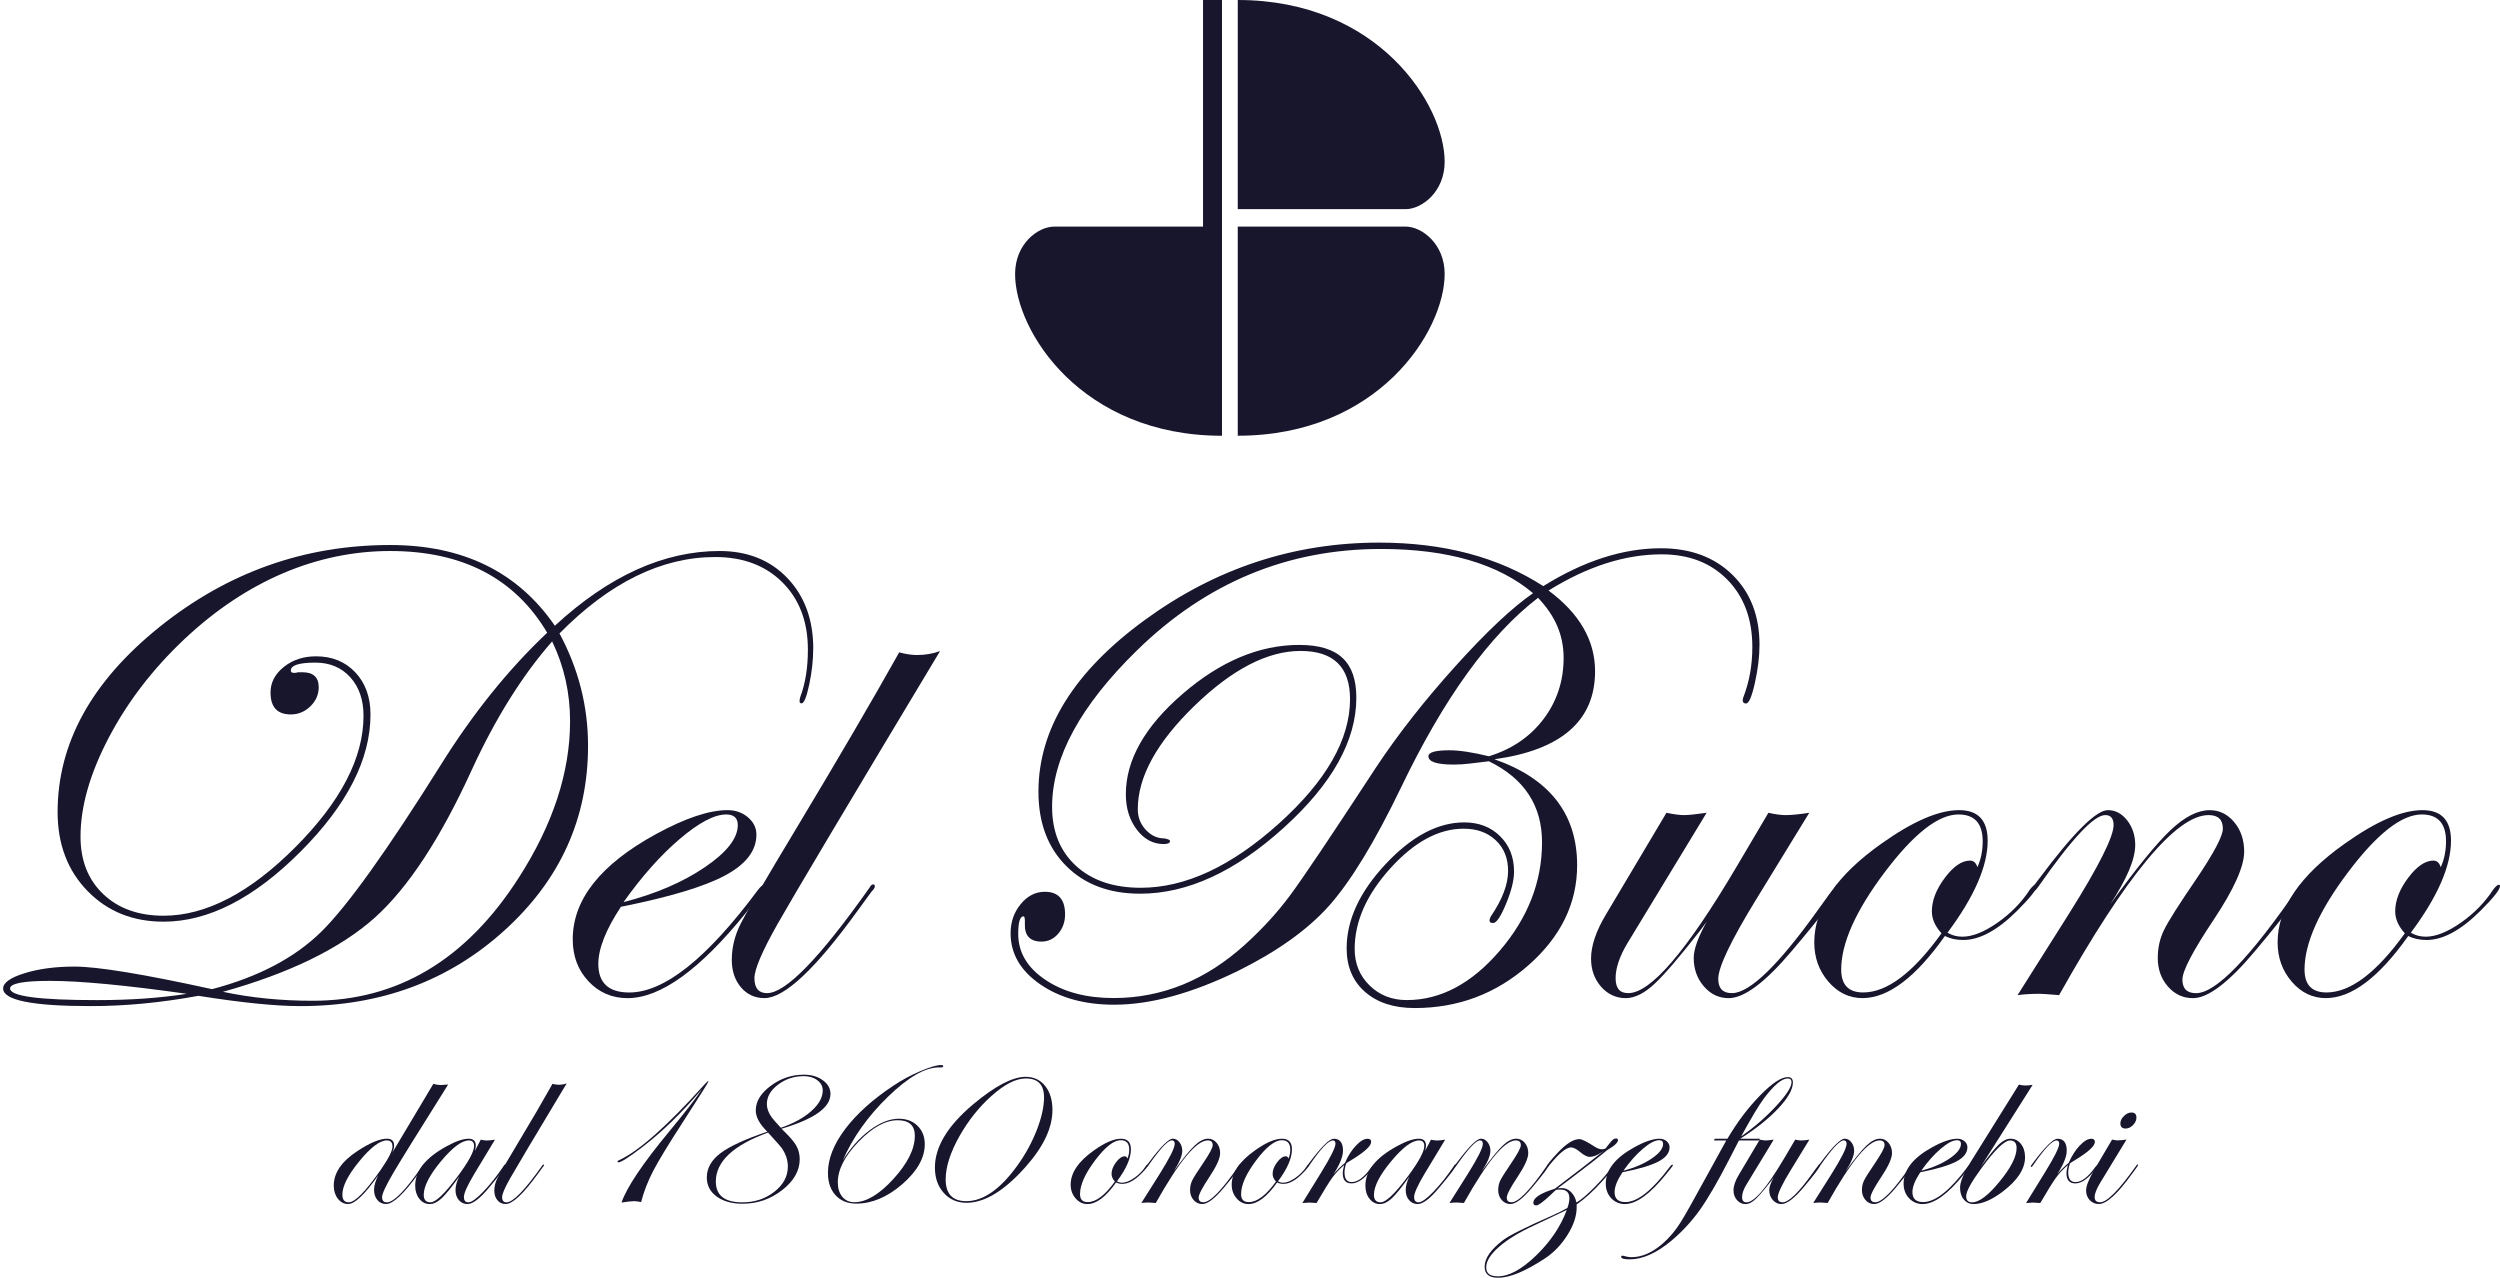
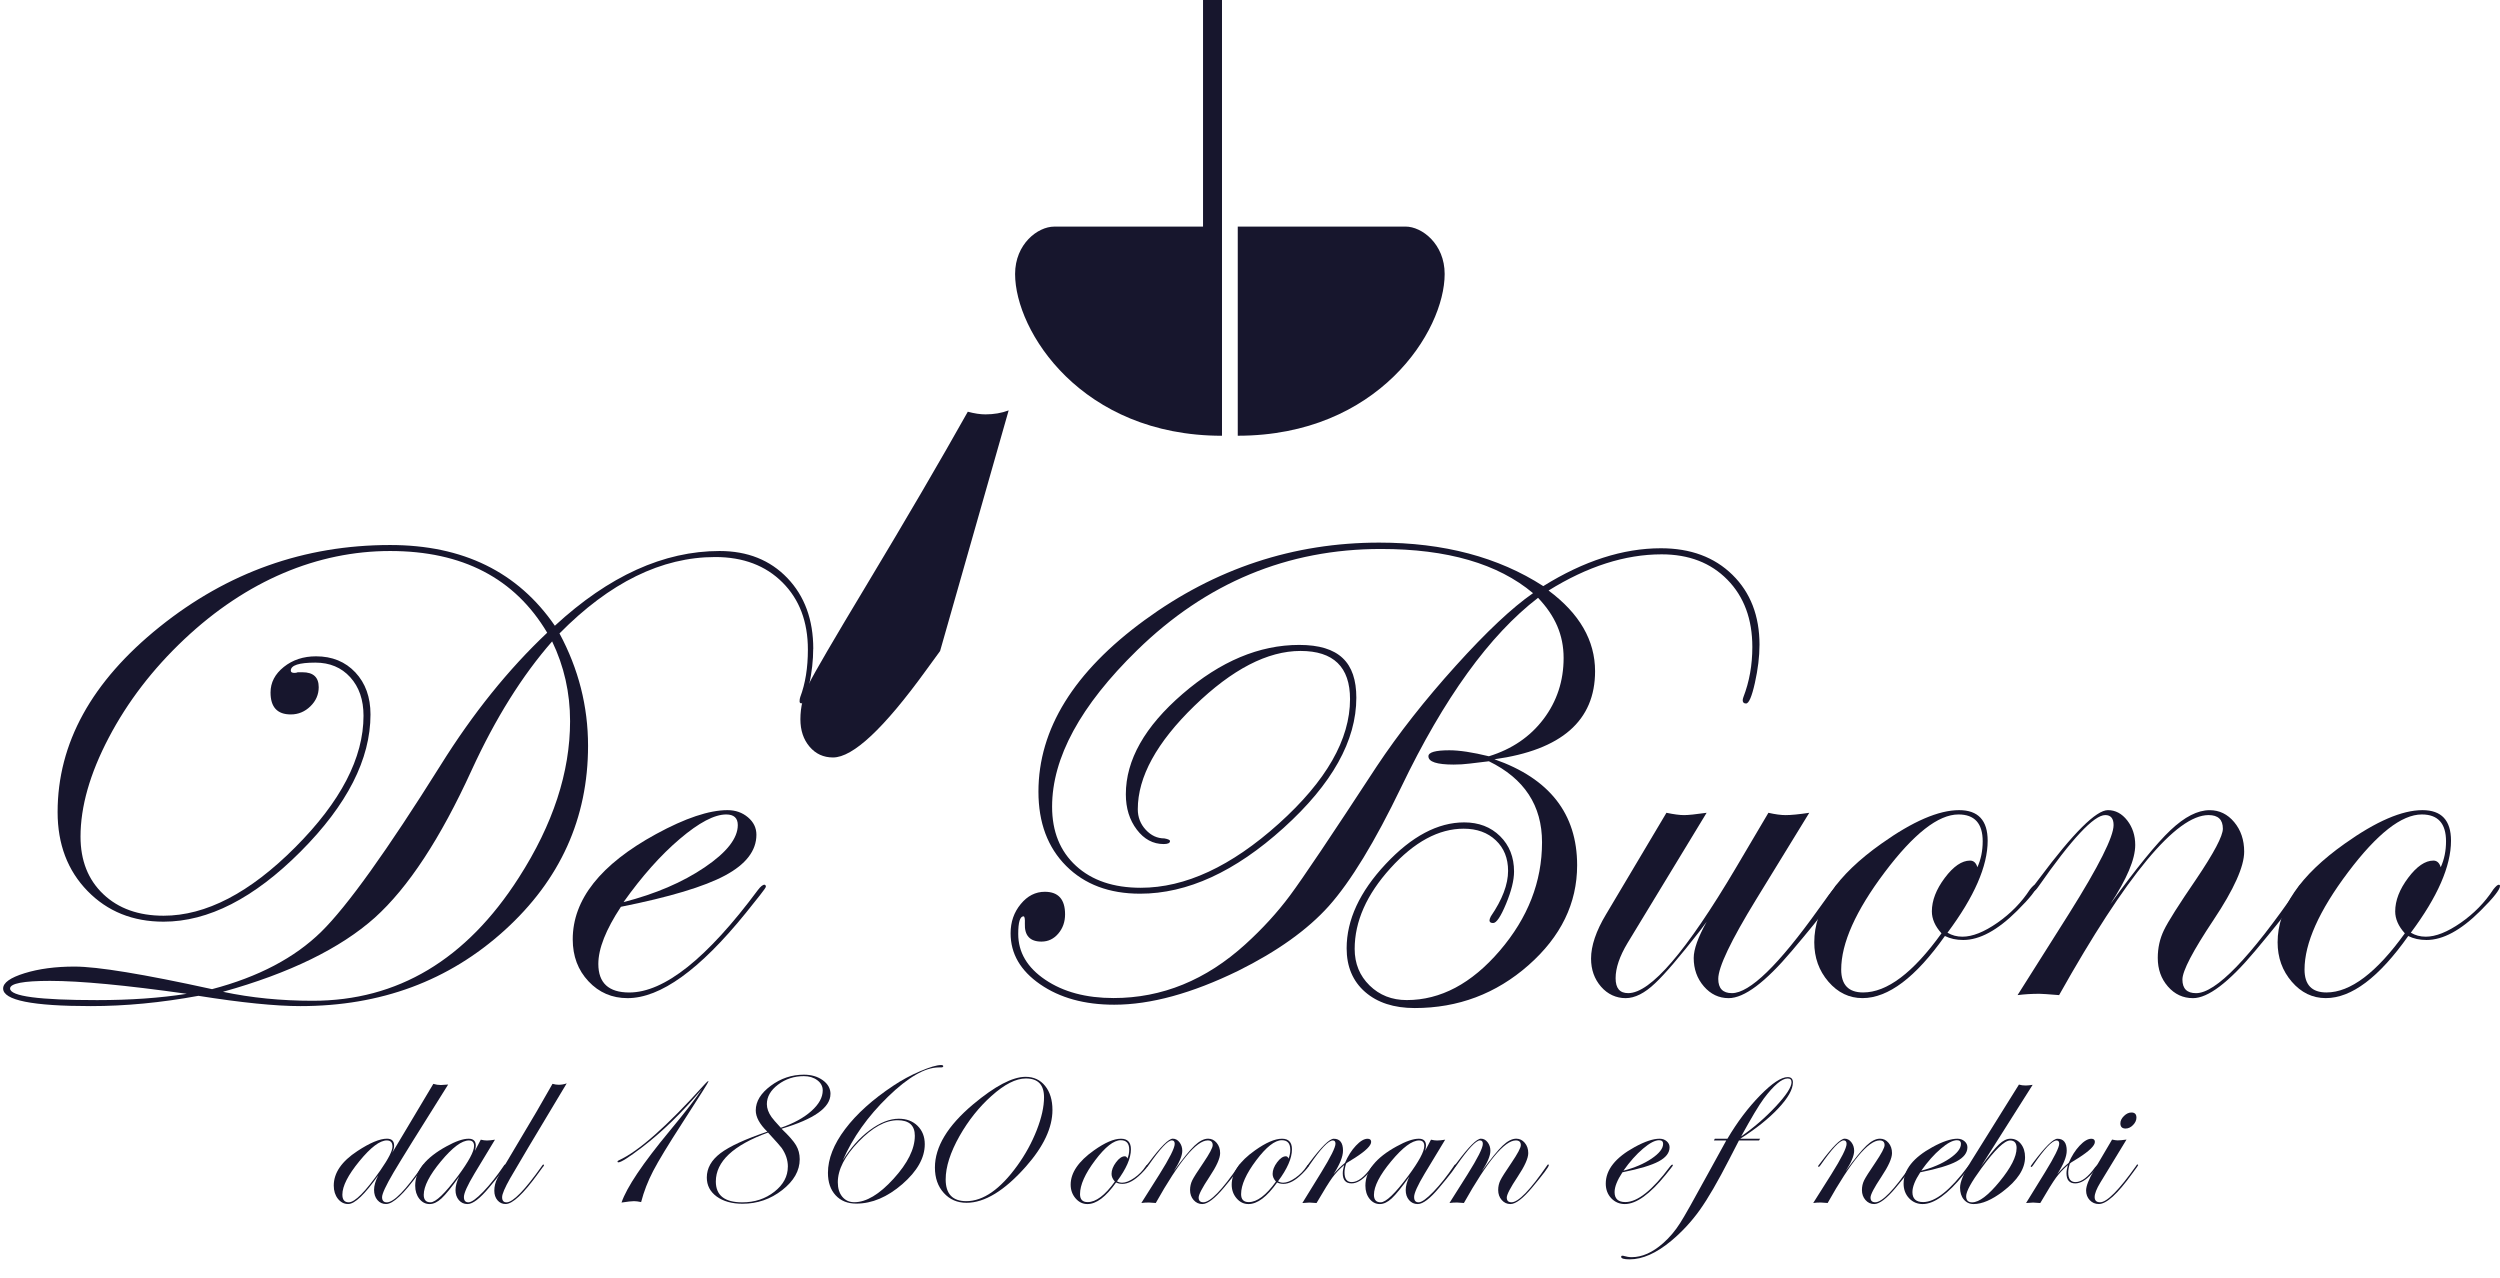
<svg xmlns="http://www.w3.org/2000/svg" id="Livello_1" data-name="Livello 1" version="1.1" viewBox="0 0 734.29 375.32">
  <defs>
    <style> .cls-1 { fill: #17162d; stroke-width: 0px; } </style>
  </defs>
  <path class="cls-1" d="M238.85,190.6c0,3.31-.39,6.81-1.17,10.48-.78,3.67-1.53,5.51-2.24,5.51-.39,0-.59-.2-.59-.59,0-.45.06-.88.2-1.27,1.5-3.96,2.24-8.61,2.24-13.93,0-8.19-2.49-14.76-7.46-19.73-4.97-4.97-11.56-7.46-19.75-7.46-15.74,0-30.99,7.48-45.75,22.44,5.59,10.41,8.39,21.4,8.39,32.98,0,21.33-8.18,39.41-24.54,54.24-16.36,14.83-36.34,22.24-59.95,22.24-7.28,0-17.27-1.01-29.95-3.02-10.99,2.02-21.53,3.02-31.61,3.02-17.17,0-25.75-1.72-25.75-5.17,0-1.69,2.1-3.19,6.29-4.49,4.2-1.3,9.09-1.95,14.68-1.95,6.76,0,20.23,2.21,40.39,6.63,13.59-3.58,24.29-9.2,32.1-16.88,7.61-7.48,19.28-23.77,35.02-48.88,9.5-15.22,19.93-28.19,31.32-38.93-9.5-16-24.88-24-46.14-24s-42.14,8.65-60.49,25.95c-9.24,8.72-16.62,18.34-22.15,28.88-5.53,10.54-8.29,20.23-8.29,29.07,0,7.02,2.23,12.65,6.68,16.88,4.45,4.23,10.36,6.34,17.71,6.34,12.42,0,25.32-6.7,38.68-20.1,13.37-13.4,20.05-26.28,20.05-38.63,0-4.68-1.3-8.45-3.9-11.32-2.6-2.86-6.02-4.29-10.24-4.29-4.81,0-7.22.78-7.22,2.34,0,.46.36.68,1.07.68.39,0,.71-.06.98-.19h1.37c3.19,0,4.78,1.46,4.78,4.39,0,2.15-.81,4.02-2.44,5.61-1.63,1.59-3.55,2.39-5.76,2.39-3.97,0-5.95-2.15-5.95-6.44,0-2.93,1.3-5.43,3.9-7.51,2.6-2.08,5.76-3.12,9.46-3.12,4.75,0,8.6,1.58,11.56,4.73,2.96,3.16,4.44,7.27,4.44,12.34,0,13.14-6.85,26.57-20.54,40.29-13.69,13.72-27.11,20.58-40.24,20.58-9.04,0-16.49-3.01-22.34-9.02-5.85-6.01-8.78-13.74-8.78-23.17,0-20.23,9.98-38.35,29.95-54.39,19.97-16.03,42.54-24.05,67.71-24.05,21.4,0,37.53,7.9,48.39,23.71,15.87-14.63,32-21.95,48.39-21.95,8.19,0,14.83,2.65,19.9,7.94,5.07,5.3,7.61,12.23,7.61,20.8ZM54.86,291.9c-17.95-2.54-31.35-3.8-40.19-3.8-7.8,0-11.71.75-11.71,2.24,0,2.28,8.52,3.41,25.56,3.41,9.76,0,18.54-.62,26.34-1.85ZM167.44,211.8c0-8.32-1.76-16.13-5.27-23.41-8.78,10.02-16.65,22.6-23.61,37.75-9.17,20.1-18.67,34.57-28.49,43.41-10.15,9.04-25.01,16.29-44.58,21.76,8.27,1.76,17.06,2.63,26.37,2.63,24.93,0,45.11-12.06,60.54-36.19,10.02-15.61,15.04-30.93,15.04-45.95Z" />
  <path class="cls-1" d="M224.95,260.44c0,.19-.59,1.04-1.76,2.53l-4.2,5.26c-13.48,16.63-25.03,24.94-34.66,24.94-4.56,0-8.38-1.64-11.47-4.93-3.09-3.28-4.64-7.4-4.64-12.34,0-11.71,8.16-22.01,24.49-30.93,8.58-4.68,15.58-7.02,20.97-7.02,2.34,0,4.34.7,6,2.1,1.66,1.4,2.49,3.11,2.49,5.12,0,4.68-3.06,8.67-9.17,11.95-6.11,3.29-16.33,6.36-30.63,9.22-4.42,6.7-6.63,12.29-6.63,16.78,0,5.59,3.03,8.39,9.08,8.39,10.29,0,22.88-10.03,37.79-30.1.78-1.04,1.43-1.56,1.95-1.56.26.07.39.26.39.59ZM216.7,242.34c0-2.08-1.14-3.12-3.41-3.12-3.45,0-7.99,2.39-13.61,7.17-5.63,4.78-11.14,10.98-16.54,18.58,9.37-2.41,17.3-5.8,23.8-10.2,6.5-4.39,9.76-8.54,9.76-12.44Z" />
-   <path class="cls-1" d="M276.12,191.22c-27.32,45.46-43.23,72.19-47.75,80.19-4.52,8-6.78,13.3-6.78,15.9,0,2.93,1.24,4.39,3.71,4.39,5.47,0,15.5-10.32,30.09-30.97.33-.65.71-.98,1.17-.98.26.07.39.26.39.59,0,.39-.33.91-.98,1.56l-4.2,5.76c-12.31,17-21.39,25.5-27.25,25.5-2.8,0-5.1-1.06-6.89-3.17-1.79-2.11-2.69-4.8-2.69-8.05,0-3.58.83-7.04,2.49-10.39,1.66-3.35,7.3-13.02,16.93-29.02,11.77-19.58,21.69-36.55,29.75-50.92,1.95.52,3.67.78,5.17.78,2.47,0,4.75-.39,6.83-1.17Z" />
+   <path class="cls-1" d="M276.12,191.22l-4.2,5.76c-12.31,17-21.39,25.5-27.25,25.5-2.8,0-5.1-1.06-6.89-3.17-1.79-2.11-2.69-4.8-2.69-8.05,0-3.58.83-7.04,2.49-10.39,1.66-3.35,7.3-13.02,16.93-29.02,11.77-19.58,21.69-36.55,29.75-50.92,1.95.52,3.67.78,5.17.78,2.47,0,4.75-.39,6.83-1.17Z" />
  <path class="cls-1" d="M516.79,189.46c0,3.38-.45,7.09-1.35,11.12-.9,4.03-1.77,6.05-2.6,6.05-.65,0-.98-.32-.98-.98,0-.2.07-.49.2-.88,1.76-4.55,2.63-9.46,2.63-14.73,0-8.19-2.44-14.78-7.32-19.76s-11.33-7.46-19.33-7.46c-10.74,0-21.81,3.55-33.2,10.63,9.1,6.77,13.66,14.67,13.66,23.71,0,14.5-9.85,23.12-29.56,25.85,16.19,5.66,24.29,16.03,24.29,31.12,0,11.19-4.76,20.97-14.29,29.37-9.53,8.39-20.67,12.58-33.41,12.58-6.11,0-10.97-1.58-14.58-4.73-3.61-3.15-5.42-7.43-5.42-12.83,0-8.32,3.82-16.57,11.46-24.73,7.64-8.16,15.33-12.24,23.07-12.24,4.29,0,7.8,1.35,10.54,4.05,2.73,2.7,4.1,6.16,4.1,10.39,0,2.54-.78,5.69-2.34,9.46-1.56,3.77-2.83,5.66-3.8,5.66-.72,0-1.07-.26-1.07-.78,0-.26.13-.65.39-1.17,3.38-4.94,5.07-9.4,5.07-13.37,0-3.71-1.2-6.7-3.6-8.97-2.4-2.28-5.55-3.42-9.44-3.42-7.33,0-14.51,3.87-21.51,11.61-7.01,7.74-10.51,15.64-10.51,23.71,0,4.29,1.46,7.87,4.38,10.73,2.92,2.86,6.56,4.29,10.91,4.29,9.93,0,19.04-4.83,27.32-14.49,8.28-9.66,12.42-20.28,12.42-31.85,0-10.79-5.2-18.73-15.61-23.8l-5.66.68c-1.56.2-3.12.29-4.68.29-4.94,0-7.42-.81-7.42-2.44,0-1.17,2.05-1.76,6.15-1.76,2.93,0,6.79.58,11.61,1.76,6.76-2.08,12.11-5.72,16.05-10.93,3.93-5.2,5.9-11.19,5.9-17.95s-2.5-12.39-7.51-17.66c-14.24,10.93-27.64,29.46-40.19,55.61-7.74,16.06-14.83,27.71-21.27,34.93-6.24,6.96-15.12,13.3-26.63,19.02-13.59,6.63-25.72,9.95-36.39,9.95-8.72,0-15.97-2-21.76-6-5.79-4-8.68-8.99-8.68-14.98,0-3.32.99-6.18,2.98-8.58,1.98-2.41,4.34-3.61,7.07-3.61,3.97,0,5.95,2.21,5.95,6.63,0,2.21-.67,4.1-2,5.66-1.33,1.56-2.98,2.34-4.93,2.34-3.38,0-5.01-1.76-4.88-5.27.06-1.43-.07-2.15-.39-2.15-1.04,0-1.56,1.72-1.56,5.17,0,5.4,2.65,9.89,7.95,13.46,5.3,3.58,11.98,5.37,20.05,5.37,14.24,0,27.15-5.27,38.73-15.8,5.01-4.55,9.37-9.32,13.07-14.29,3.71-4.98,12.2-17.61,25.46-37.9,6.44-9.69,14.18-19.54,23.22-29.56,9.04-10.02,16.62-17.14,22.73-21.37-10.28-8.65-25.17-12.98-44.68-12.98-27.45,0-51.32,9.92-71.61,29.75-16.65,16.26-24.97,31.58-24.97,45.95,0,7.29,2.34,13.07,7.02,17.37,4.68,4.29,11.02,6.44,19.02,6.44,13.07,0,26.58-6.28,40.54-18.83,13.95-12.55,20.93-24.75,20.93-36.58,0-9.43-4.85-14.15-14.54-14.15s-20.08,5.38-31.17,16.13c-11.09,10.76-16.63,20.88-16.63,30.36,0,2.34.78,4.36,2.34,6.04,1.56,1.69,3.38,2.53,5.46,2.53,1.11.2,1.66.46,1.66.78,0,.59-.62.88-1.85.88-3.12,0-5.76-1.41-7.9-4.24-2.15-2.83-3.22-6.29-3.22-10.38,0-10.07,5.56-19.9,16.68-29.49,11.12-9.59,22.54-14.38,34.24-14.38s16.78,5.17,16.78,15.51c0,12.62-7.12,25.37-21.37,38.24-14.24,12.88-28.29,19.32-42.14,19.32-9.04,0-16.28-2.71-21.71-8.15-5.43-5.43-8.15-12.7-8.15-21.8,0-18.4,10.39-35.2,31.17-50.39,20.78-15.19,43.75-22.78,68.92-22.78,18.93,0,34.99,4.26,48.19,12.78,11.9-7.41,23.41-11.12,34.54-11.12,8.71,0,15.72,2.6,21.02,7.8,5.3,5.2,7.95,12.06,7.95,20.58Z" />
  <path class="cls-1" d="M540.45,260.34c0,1.5-4.72,7.82-14.16,18.95-7.81,9.25-14,13.88-18.56,13.88-2.87,0-5.29-1.16-7.28-3.46-1.99-2.31-2.98-5.09-2.98-8.34,0-2.54,1.27-6.08,3.8-10.63l-1.95,2.63c-5.98,7.67-10.38,12.81-13.17,15.41-3.06,2.93-5.95,4.39-8.68,4.39s-5.27-1.12-7.22-3.37-2.93-4.99-2.93-8.24c0-3.77,1.46-8.1,4.39-12.98l17.75-29.85c2.21.46,3.93.68,5.17.68s3.45-.23,6.63-.68l-23.22,38.24c-2.34,3.9-3.51,7.35-3.51,10.34s1.23,4.39,3.71,4.39c6.57,0,17.1-12.26,31.61-36.78l9.56-16.19c2.02.46,3.71.68,5.07.68,1.62,0,3.93-.23,6.93-.68l-15.61,25.46c-7.41,12.1-11.12,19.87-11.12,23.32,0,2.8,1.34,4.19,4.01,4.19,5.21,0,13.68-8.21,25.4-24.62l3.03-4.2,1.76-2.15c.33-.65.65-.98.98-.98.39,0,.58.2.58.59Z" />
  <path class="cls-1" d="M598.2,260.24c0,1.04-1.92,3.47-5.76,7.29-5.73,5.71-11,8.56-15.82,8.56-2.02,0-3.81-.39-5.37-1.17-8.59,12.16-16.66,18.24-24.21,18.24-3.91,0-7.24-1.61-10.01-4.83-2.77-3.22-4.15-7.07-4.15-11.56,0-10.02,6.57-19.67,19.71-28.97,9.23-6.57,16.84-9.85,22.83-9.85,5.59,0,8.39,2.99,8.39,8.98,0,7.48-3.94,16.49-11.8,27.02,1.3.78,2.76,1.17,4.39,1.17,2.93,0,6.35-1.36,10.26-4.08,3.91-2.72,7.11-6,9.59-9.82.72-.91,1.24-1.36,1.57-1.36.26,0,.39.13.39.39ZM582.35,247.12c0-5.27-2.38-7.9-7.12-7.9-5.92,0-13.14,5.66-21.66,16.97-8.52,11.32-12.78,20.85-12.78,28.58,0,4.49,2.15,6.73,6.44,6.73,7.02,0,14.7-5.79,23.02-17.37-1.89-2.08-2.83-4.23-2.83-6.44,0-3.19,1.27-6.47,3.8-9.85,2.54-3.38,5.01-5.07,7.42-5.07,1.04,0,1.76.65,2.15,1.95,1.04-2.28,1.56-4.81,1.56-7.61Z" />
  <path class="cls-1" d="M676.54,260.34c0,1.37-4.72,7.69-14.16,18.95-7.75,9.25-13.84,13.88-18.26,13.88-2.93,0-5.39-1.14-7.37-3.42-1.99-2.28-2.98-5.07-2.98-8.39,0-2.93.6-5.64,1.81-8.15,1.2-2.5,4.34-7.46,9.41-14.88,5.27-7.8,7.9-12.78,7.9-14.93,0-2.67-1.4-4-4.2-4-9.5,0-24.13,17.63-43.9,52.88-3.19-.26-5.11-.39-5.76-.39-2.28,0-4.42.13-6.44.39l15.22-24.1c8.65-13.79,12.98-22.41,12.98-25.85,0-1.95-.82-2.93-2.44-2.93-3.33,0-9.88,7.01-19.65,21.02-.59.85-1.04,1.3-1.37,1.37-.33,0-.52-.2-.58-.58.06-.33.2-.59.39-.78l1.86-2.44c9.97-13.36,16.68-20.04,20.13-20.04,2.21,0,4.1,1.01,5.67,3.02,1.56,2.02,2.35,4.42,2.35,7.22,0,4.16-2.44,9.95-7.32,17.37,7.67-10.6,13.58-17.85,17.71-21.75,4.13-3.9,7.95-5.85,11.46-5.85,2.86,0,5.27,1.17,7.22,3.51,1.95,2.34,2.93,5.24,2.93,8.68,0,4.36-2.99,11.02-8.97,20-6.11,9.17-9.17,15.02-9.17,17.56,0,2.67,1.33,4,4.01,4,5.8,0,15.79-10.32,29.99-30.97.33-.65.65-.98.98-.98.39,0,.58.2.58.59Z" />
  <path class="cls-1" d="M734.29,260.24c0,1.04-1.92,3.47-5.76,7.29-5.73,5.71-11,8.56-15.82,8.56-2.02,0-3.81-.39-5.37-1.17-8.59,12.16-16.66,18.24-24.21,18.24-3.91,0-7.24-1.61-10.01-4.83-2.77-3.22-4.15-7.07-4.15-11.56,0-10.02,6.57-19.67,19.71-28.97,9.23-6.57,16.84-9.85,22.83-9.85,5.59,0,8.39,2.99,8.39,8.98,0,7.48-3.94,16.49-11.8,27.02,1.3.78,2.76,1.17,4.39,1.17,2.93,0,6.35-1.36,10.26-4.08,3.91-2.72,7.11-6,9.59-9.82.72-.91,1.24-1.36,1.57-1.36.26,0,.39.13.39.39ZM718.44,247.12c0-5.27-2.38-7.9-7.12-7.9-5.92,0-13.14,5.66-21.66,16.97-8.52,11.32-12.78,20.85-12.78,28.58,0,4.49,2.15,6.73,6.44,6.73,7.02,0,14.7-5.79,23.02-17.37-1.89-2.08-2.83-4.23-2.83-6.44,0-3.19,1.27-6.47,3.8-9.85,2.54-3.38,5.01-5.07,7.42-5.07,1.04,0,1.76.65,2.15,1.95,1.04-2.28,1.56-4.81,1.56-7.61Z" />
  <path class="cls-1" d="M131.62,318.56c-8.48,13.47-13.82,22.09-16.04,25.84-2.24,3.82-3.36,6.23-3.36,7.22s.46,1.53,1.39,1.53c2.06,0,5.56-3.59,10.49-10.77.14-.23.26-.34.37-.34.14,0,.2.07.2.2-.02.07-.14.25-.34.54l-1.46,2c-4.28,5.91-7.43,8.86-9.47,8.86-1.04,0-1.89-.39-2.55-1.17-.66-.78-.98-1.78-.98-3s.41-2.63,1.22-4.24c-3.96,5.61-6.89,8.41-8.82,8.41-1.2,0-2.2-.51-3.02-1.54-.81-1.03-1.22-2.32-1.22-3.88,0-3.73,2.32-7.11,6.95-10.14,3.68-2.42,6.58-3.63,8.68-3.63,1.4,0,2.1.68,2.1,2.04,0,.63-.19,1.34-.58,2.14l12.1-20.28c.75.23,1.48.34,2.2.34.18,0,.88-.04,2.1-.14ZM115.27,336.76c0-1.2-.55-1.8-1.66-1.8-2.04,0-4.72,2.03-8.05,6.09-3.33,4.06-5,7.33-5,9.82,0,1.52.62,2.27,1.87,2.27,1.81,0,4.92-3.14,9.32-9.43,2.35-3.39,3.53-5.71,3.53-6.95Z" />
  <path class="cls-1" d="M148.59,342.24c0,.48-1.65,2.67-4.96,6.59-2.67,3.21-4.78,4.82-6.31,4.82-1.04,0-1.89-.39-2.55-1.17-.66-.78-.98-1.76-.98-2.93s.36-2.54,1.08-3.97c-2.26,3.17-3.99,5.3-5.19,6.41-1.2,1.11-2.36,1.66-3.49,1.66-1.2,0-2.2-.51-3.02-1.54-.81-1.03-1.22-2.32-1.22-3.88,0-4.34,3.06-8.18,9.19-11.53,2.69-1.49,4.86-2.24,6.51-2.24,1.4,0,2.1.68,2.1,2.04,0,.38-.09.89-.27,1.53l1.73-3.29c.68.16,1.28.24,1.8.24.61,0,1.4-.08,2.37-.24l-6,9.93c-2.08,3.48-3.12,5.78-3.12,6.88s.44,1.59,1.32,1.59,2.35-1.04,4.35-3.11,4.02-4.62,6.08-7.66c.14-.23.26-.34.37-.34.14,0,.2.07.2.2ZM139.25,336.63c0-1.11-.51-1.66-1.53-1.66-2.08,0-4.81,2.04-8.19,6.1-3.38,4.07-5.07,7.36-5.07,9.87,0,1.47.66,2.2,1.97,2.2,1.56,0,4.26-2.59,8.1-7.76,3.14-4.25,4.71-7.17,4.71-8.75Z" />
  <path class="cls-1" d="M166.44,318.22c-9.49,15.8-15.03,25.09-16.6,27.87s-2.36,4.62-2.36,5.53c0,1.02.43,1.53,1.29,1.53,1.9,0,5.39-3.59,10.46-10.77.11-.23.25-.34.41-.34.09.02.14.09.14.2,0,.14-.11.32-.34.54l-1.46,2c-4.28,5.91-7.43,8.86-9.47,8.86-.97,0-1.77-.37-2.39-1.1s-.93-1.67-.93-2.8c0-1.24.29-2.45.87-3.61.58-1.16,2.54-4.53,5.88-10.09,4.09-6.8,7.54-12.7,10.34-17.7.68.18,1.28.27,1.8.27.86,0,1.65-.14,2.37-.41Z" />
  <path class="cls-1" d="M208.08,317.66c0,.2-2.57,4.27-7.7,12.21-4.11,6.36-6.96,11.04-8.53,14.06-1.57,3.02-2.75,6.07-3.54,9.14-.81-.18-1.52-.27-2.1-.27-.66,0-1.88.13-3.66.41,1.54-4.5,6.23-11.48,14.07-20.95,4.82-5.81,8.01-9.96,9.6-12.44-5.88,6.96-11.78,12.69-17.7,17.21-3.82,2.91-6.12,4.37-6.88,4.37-.18,0-.27-.07-.27-.2,0-.16.14-.29.41-.41,5.74-2.6,14.07-9.96,24.99-22.09l.44-.47c.43-.45.68-.68.75-.68.09,0,.14.04.14.12Z" />
  <path class="cls-1" d="M243.92,321.32c0,3.98-4.79,7.38-14.38,10.21,2.12,2.01,3.55,3.63,4.27,4.85s1.08,2.59,1.08,4.1c0,3.37-1.72,6.39-5.15,9.07s-7.32,4.01-11.65,4.01c-3.12,0-5.65-.71-7.59-2.12-1.94-1.42-2.9-3.28-2.9-5.59,0-2.73,1.34-5.11,4.02-7.14,2.68-2.02,7.26-4.13,13.75-6.32-2.26-2.21-3.39-4.29-3.39-6.24,0-2.64,1.46-5.05,4.4-7.23,2.93-2.18,6.17-3.27,9.73-3.27,2.21,0,4.07.55,5.57,1.64,1.5,1.09,2.25,2.44,2.25,4.04ZM231.41,342.65c0-1.9-.61-3.73-1.83-5.49-.36-.5-1.7-2-4-4.51-10.22,3.73-15.33,8.52-15.33,14.38,0,4.08,2.59,6.12,7.78,6.12,3.63,0,6.77-1.04,9.41-3.11s3.96-4.53,3.96-7.39ZM241.65,320.27c0-1.19-.53-2.19-1.59-2.99-1.06-.8-2.38-1.2-3.96-1.2-2.85,0-5.38.83-7.57,2.49-2.2,1.66-3.29,3.57-3.29,5.73,0,1.24.46,2.52,1.39,3.83.36.52,1.27,1.56,2.71,3.12,3.75-1.29,6.74-2.93,8.97-4.92,2.23-1.99,3.34-4.01,3.34-6.07Z" />
  <path class="cls-1" d="M277.04,313.18c0,.23-.23.34-.68.34h-.64c-4.02,0-9,2.87-14.92,8.62-5.92,5.75-10.34,11.98-13.26,18.69,2.26-3.66,4.9-6.62,7.92-8.87,3.02-2.25,5.86-3.37,8.53-3.37,2.26,0,4.1.69,5.51,2.08,1.41,1.39,2.12,3.19,2.12,5.4,0,4-2.2,7.91-6.59,11.73-4.4,3.81-8.91,5.72-13.55,5.72-2.53,0-4.55-.82-6.05-2.45-1.5-1.63-2.25-3.83-2.25-6.59,0-4.09,1.68-8.38,5.05-12.85s8.09-8.72,14.17-12.75c2.44-1.63,5.06-3.05,7.87-4.25s4.86-1.81,6.17-1.81c.41,0,.61.12.61.37ZM268.7,333.59c0-3.04-1.68-4.56-5.05-4.56-3.59,0-7.42,2.11-11.48,6.32s-6.09,8.18-6.09,11.91c0,1.77.44,3.19,1.32,4.25s2.06,1.6,3.53,1.6c3.5,0,7.34-2.29,11.51-6.87,4.17-4.58,6.26-8.79,6.26-12.64Z" />
  <path class="cls-1" d="M309.12,326.03c0,5.18-2.59,10.7-7.76,16.56-6.3,7.13-12.13,10.69-17.48,10.69-2.72,0-4.94-.97-6.68-2.9s-2.6-4.42-2.6-7.46c0-6.08,3.73-12.25,11.2-18.54,6.45-5.4,11.59-8.1,15.44-8.1,2.39,0,4.3.89,5.73,2.67,1.43,1.78,2.15,4.14,2.15,7.07ZM306.65,322.3c0-3.7-1.78-5.54-5.34-5.54-2.92,0-6.29,1.72-10.11,5.15-3.64,3.25-6.76,7.17-9.37,11.76-2.71,4.81-4.07,9.06-4.07,12.74,0,4.26,2.02,6.39,6.05,6.39,4.97,0,9.96-3.47,14.98-10.42,2.37-3.28,4.27-6.75,5.71-10.42,1.43-3.66,2.15-6.89,2.15-9.67Z" />
  <path class="cls-1" d="M337.18,342.21c0,.36-.67,1.21-2,2.54-1.99,1.98-3.82,2.97-5.5,2.97-.7,0-1.32-.13-1.87-.41-2.99,4.23-5.79,6.34-8.42,6.34-1.36,0-2.52-.56-3.48-1.68-.96-1.12-1.44-2.46-1.44-4.02,0-3.48,2.28-6.84,6.85-10.07,3.21-2.28,5.85-3.42,7.93-3.42,1.94,0,2.92,1.04,2.92,3.12,0,2.6-1.37,5.73-4.1,9.39.45.27.96.41,1.53.41,1.02,0,2.21-.47,3.57-1.42,1.36-.95,2.47-2.08,3.33-3.41.25-.32.43-.47.54-.47.09,0,.14.05.14.14ZM331.67,337.65c0-1.83-.83-2.75-2.48-2.75-2.06,0-4.57,1.97-7.53,5.9-2.96,3.93-4.44,7.25-4.44,9.94,0,1.56.75,2.34,2.24,2.34,2.44,0,5.11-2.01,8-6.04-.66-.72-.98-1.47-.98-2.24,0-1.11.44-2.25,1.32-3.42.88-1.18,1.74-1.76,2.58-1.76.36,0,.61.23.75.68.36-.79.54-1.67.54-2.64Z" />
  <path class="cls-1" d="M364.41,342.24c0,.48-1.64,2.67-4.92,6.59-2.69,3.21-4.81,4.82-6.35,4.82-1.02,0-1.87-.4-2.56-1.19s-1.04-1.76-1.04-2.92c0-1.02.21-1.96.63-2.83.42-.87,1.51-2.59,3.27-5.17,1.83-2.71,2.75-4.44,2.75-5.19,0-.93-.49-1.39-1.46-1.39-3.3,0-8.39,6.13-15.26,18.38-1.11-.09-1.77-.14-2-.14-.79,0-1.54.04-2.24.14l5.29-8.38c3.01-4.79,4.51-7.79,4.51-8.99,0-.68-.28-1.02-.85-1.02-1.16,0-3.43,2.44-6.83,7.31-.2.29-.36.45-.48.48-.11,0-.18-.07-.2-.2.02-.11.07-.2.14-.27l.65-.85c3.46-4.64,5.8-6.97,7-6.97.77,0,1.43.35,1.97,1.05.54.7.82,1.54.82,2.51,0,1.45-.85,3.46-2.54,6.04,2.67-3.68,4.72-6.21,6.15-7.56s2.76-2.04,3.98-2.04c.99,0,1.83.41,2.51,1.22.68.81,1.02,1.82,1.02,3.02,0,1.51-1.04,3.83-3.12,6.95-2.12,3.19-3.19,5.22-3.19,6.1,0,.93.46,1.39,1.39,1.39,2.01,0,5.49-3.59,10.42-10.77.11-.23.23-.34.34-.34.14,0,.2.07.2.2Z" />
  <path class="cls-1" d="M384.48,342.21c0,.36-.67,1.21-2,2.54-1.99,1.98-3.82,2.97-5.5,2.97-.7,0-1.32-.13-1.87-.41-2.99,4.23-5.79,6.34-8.42,6.34-1.36,0-2.52-.56-3.48-1.68-.96-1.12-1.44-2.46-1.44-4.02,0-3.48,2.28-6.84,6.85-10.07,3.21-2.28,5.85-3.42,7.93-3.42,1.94,0,2.92,1.04,2.92,3.12,0,2.6-1.37,5.73-4.1,9.39.45.27.96.41,1.53.41,1.02,0,2.21-.47,3.57-1.42s2.47-2.08,3.33-3.41c.25-.32.43-.47.54-.47.09,0,.14.05.14.14ZM378.97,337.65c0-1.83-.83-2.75-2.47-2.75-2.06,0-4.57,1.97-7.53,5.9-2.96,3.93-4.44,7.25-4.44,9.94,0,1.56.75,2.34,2.24,2.34,2.44,0,5.11-2.01,8-6.04-.66-.72-.98-1.47-.98-2.24,0-1.11.44-2.25,1.32-3.42.88-1.18,1.74-1.76,2.58-1.76.36,0,.61.23.75.68.36-.79.54-1.67.54-2.64Z" />
  <path class="cls-1" d="M403.87,342.24c0,.18-.68,1.01-2.04,2.48-1.72,1.91-3.34,2.86-4.86,2.86-1.72,0-2.58-1-2.58-2.98,0-.63.14-1.44.41-2.41-1.42,1.24-2.58,2.47-3.48,3.7-.89,1.22-2.44,3.71-4.63,7.46-1.2-.09-1.9-.14-2.1-.14-.09,0-.78.04-2.07.14l5.56-9.02c2.78-4.52,4.17-7.32,4.17-8.41,0-.63-.26-.95-.78-.95-1.27,0-3.57,2.44-6.9,7.31-.2.32-.38.48-.54.48-.09-.02-.14-.09-.14-.2.02-.11.07-.2.14-.27l.61-.85c3.49-4.64,5.85-6.97,7.1-6.97,1.81,0,2.72,1.17,2.72,3.49,0,1.74-.93,4.05-2.78,6.92,1.18-1.36,2.29-2.46,3.36-3.32.86-2.01,1.93-3.7,3.2-5.05,1.28-1.36,2.42-2.04,3.44-2.04.7,0,1.05.31,1.05.92,0,1.08-1.57,2.63-4.71,4.65-.5.32-1.24.78-2.24,1.39l-.41.34c-.32,1.04-.47,1.9-.47,2.58,0,1.9.71,2.85,2.14,2.85,1.77,0,3.69-1.46,5.78-4.39.45-.5.74-.75.85-.75.14,0,.2.07.2.2Z" />
  <path class="cls-1" d="M427.68,342.24c0,.48-1.65,2.67-4.96,6.59-2.67,3.21-4.78,4.82-6.31,4.82-1.04,0-1.89-.39-2.55-1.17-.66-.78-.98-1.76-.98-2.93s.36-2.54,1.08-3.97c-2.26,3.17-3.99,5.3-5.19,6.41s-2.36,1.66-3.49,1.66c-1.2,0-2.2-.51-3.02-1.54s-1.22-2.32-1.22-3.88c0-4.34,3.06-8.18,9.19-11.53,2.69-1.49,4.86-2.24,6.51-2.24,1.4,0,2.1.68,2.1,2.04,0,.38-.09.89-.27,1.53l1.73-3.29c.68.16,1.28.24,1.8.24.61,0,1.4-.08,2.37-.24l-6,9.93c-2.08,3.48-3.12,5.78-3.12,6.88s.44,1.59,1.32,1.59,2.35-1.04,4.35-3.11,4.02-4.62,6.08-7.66c.14-.23.26-.34.37-.34.14,0,.2.07.2.2ZM418.34,336.63c0-1.11-.51-1.66-1.53-1.66-2.08,0-4.81,2.04-8.19,6.1-3.38,4.07-5.07,7.36-5.07,9.87,0,1.47.66,2.2,1.97,2.2,1.56,0,4.26-2.59,8.1-7.76,3.14-4.25,4.71-7.17,4.71-8.75Z" />
  <path class="cls-1" d="M454.91,342.24c0,.48-1.64,2.67-4.92,6.59-2.69,3.21-4.81,4.82-6.35,4.82-1.02,0-1.87-.4-2.56-1.19s-1.04-1.76-1.04-2.92c0-1.02.21-1.96.63-2.83s1.51-2.59,3.27-5.17c1.83-2.71,2.75-4.44,2.75-5.19,0-.93-.49-1.39-1.46-1.39-3.3,0-8.39,6.13-15.26,18.38-1.11-.09-1.78-.14-2-.14-.79,0-1.54.04-2.24.14l5.29-8.38c3.01-4.79,4.51-7.79,4.51-8.99,0-.68-.28-1.02-.85-1.02-1.16,0-3.43,2.44-6.83,7.31-.2.29-.36.45-.48.48-.11,0-.18-.07-.2-.2.02-.11.07-.2.14-.27l.65-.85c3.46-4.64,5.8-6.97,7-6.97.77,0,1.43.35,1.97,1.05.54.7.82,1.54.82,2.51,0,1.45-.85,3.46-2.54,6.04,2.67-3.68,4.72-6.21,6.15-7.56,1.43-1.36,2.76-2.04,3.98-2.04,1,0,1.83.41,2.51,1.22.68.81,1.02,1.82,1.02,3.02,0,1.51-1.04,3.83-3.12,6.95-2.12,3.19-3.19,5.22-3.19,6.1,0,.93.46,1.39,1.39,1.39,2.01,0,5.49-3.59,10.42-10.77.11-.23.23-.34.34-.34.14,0,.2.07.2.2Z" />
-   <path class="cls-1" d="M475.23,334.85c0,.75-1.04,1.72-3.12,2.91-2.31,1.94-6.22,4.99-11.73,9.14-.72.52-1.67,1.23-2.85,2.13l.98-.07c1.08-.07,2.05.31,2.88,1.12.84.81,1.38,1.85,1.63,3.12,1.29-.72,3.07-2.23,5.35-4.54,2.28-2.3,3.98-4.3,5.11-5.99.27-.41.49-.61.64-.61.07,0,.11.05.14.14,0,.45-1.23,2.04-3.69,4.77-2.53,2.82-5.02,5.09-7.48,6.8v.88c0,2.51-.89,5.19-2.68,8.05-1.79,2.86-3.99,5.16-6.61,6.9-5.76,3.8-10.35,5.7-13.77,5.7-2.64,0-3.97-1.07-3.97-3.22,0-2.49,1.81-5.1,5.42-7.83,1.88-1.42,6.74-3.85,14.58-7.29,1.54-.68,2.97-1.4,4.31-2.17.38-1.04.58-1.99.58-2.85,0-1.7-.9-2.54-2.71-2.54-.52,0-.92.02-1.19.07l-.47.41-1.25,1.19c-2.12,1.99-3.48,2.98-4.09,2.98s-.87-.26-.87-.78c0-1.45,2.09-2.81,6.27-4.1,6.31-4.77,11.12-8.49,14.44-11.16l-.71.47c-1.27.88-2.42,1.32-3.46,1.32-.75,0-1.7-.49-2.85-1.46-1.06-.88-1.94-1.32-2.65-1.32-1.4,0-3.52,1.75-6.35,5.26-.25.29-.43.44-.55.44-.09-.02-.14-.08-.14-.19,0-.38,1.04-1.69,3.12-3.91,2.53-2.7,4.67-4.04,6.41-4.04.7,0,2.21.75,4.51,2.24.79.5,1.5.75,2.14.75.34,0,.69-.09,1.05-.27l.41-.54,1.12-1.39c.52-.66,1.03-.98,1.53-.98.36,0,.54.15.54.46ZM460.18,355.38c-.57.29-3.79,1.82-9.66,4.58-4.36,2.01-7.79,4.11-10.27,6.29s-3.73,4.18-3.73,5.99,1.15,2.64,3.46,2.64c3.23,0,6.96-2.03,11.17-6.09,4.22-4.06,7.23-8.53,9.04-13.41Z" />
  <path class="cls-1" d="M491.36,342.27c0,.07-.2.36-.61.88l-1.46,1.83c-4.68,5.78-8.7,8.67-12.05,8.67-1.58,0-2.91-.57-3.99-1.71-1.07-1.14-1.61-2.57-1.61-4.29,0-4.07,2.84-7.65,8.51-10.75,2.98-1.63,5.41-2.44,7.29-2.44.81,0,1.51.24,2.08.73s.86,1.08.86,1.78c0,1.63-1.06,3.01-3.19,4.15-2.12,1.14-5.67,2.21-10.65,3.2-1.54,2.33-2.31,4.27-2.31,5.83,0,1.94,1.05,2.92,3.16,2.92,3.58,0,7.95-3.49,13.14-10.46.27-.36.5-.54.68-.54.09.02.14.09.14.2ZM488.49,335.98c0-.72-.4-1.08-1.19-1.08-1.2,0-2.78.83-4.73,2.49-1.96,1.66-3.87,3.81-5.75,6.46,3.25-.84,6.01-2.02,8.27-3.54,2.26-1.53,3.39-2.97,3.39-4.32Z" />
  <path class="cls-1" d="M526.6,317.95c0,2.01-1.42,4.54-4.27,7.58-2.85,3.04-6.58,6.02-11.19,8.93h5.83l-.31.51h-5.9l-2.78,5.39c-3.42,6.67-6.33,11.69-8.75,15.07-2.42,3.38-5.21,6.39-8.38,9.04-4.36,3.62-8.42,5.42-12.18,5.42-1.67,0-2.51-.24-2.51-.73,0-.23.12-.34.37-.34.18,0,.32.02.41.07.81.24,1.58.36,2.31.36,3.05,0,6.13-1.37,9.23-4.1,1.9-1.67,3.56-3.64,4.99-5.9,1.18-1.81,3.96-6.74,8.34-14.78l5.22-9.49h-3.63l.27-.51h3.7c2.89-4.9,6.09-9.15,9.6-12.73s6.21-5.38,8.11-5.38c1.02,0,1.53.53,1.53,1.59ZM526.2,317.88c0-.75-.37-1.12-1.12-1.12-1.72,0-4.06,1.97-7.02,5.9-1.47,1.99-3.69,5.7-6.65,11.12,3.71-2.58,7.1-5.52,10.18-8.82,3.07-3.3,4.61-5.66,4.61-7.09Z" />
-   <path class="cls-1" d="M534.59,342.24c0,.52-1.64,2.72-4.92,6.59-2.72,3.21-4.87,4.82-6.45,4.82-1,0-1.84-.4-2.53-1.2s-1.04-1.77-1.04-2.9c0-.88.44-2.11,1.32-3.7l-.68.92c-2.08,2.67-3.61,4.45-4.58,5.36-1.06,1.02-2.07,1.53-3.02,1.53s-1.83-.39-2.51-1.17c-.68-.78-1.02-1.73-1.02-2.87,0-1.31.51-2.81,1.53-4.51l6.17-10.38c.77.16,1.37.24,1.8.24s1.2-.08,2.31-.24l-8.07,13.29c-.81,1.36-1.22,2.55-1.22,3.59s.43,1.53,1.29,1.53c2.28,0,5.95-4.26,10.99-12.78l3.32-5.63c.7.16,1.29.24,1.76.24.56,0,1.37-.08,2.41-.24l-5.42,8.85c-2.58,4.21-3.87,6.91-3.87,8.1,0,.97.46,1.46,1.39,1.46,1.81,0,4.75-2.85,8.83-8.56l1.05-1.46.61-.75c.11-.23.23-.34.34-.34.14,0,.2.07.2.2Z" />
  <path class="cls-1" d="M561.75,342.24c0,.48-1.64,2.67-4.92,6.59-2.69,3.21-4.81,4.82-6.35,4.82-1.02,0-1.87-.4-2.56-1.19s-1.04-1.76-1.04-2.92c0-1.02.21-1.96.63-2.83s1.51-2.59,3.27-5.17c1.83-2.71,2.75-4.44,2.75-5.19,0-.93-.49-1.39-1.46-1.39-3.3,0-8.39,6.13-15.26,18.38-1.11-.09-1.78-.14-2-.14-.79,0-1.54.04-2.24.14l5.29-8.38c3.01-4.79,4.51-7.79,4.51-8.99,0-.68-.28-1.02-.85-1.02-1.16,0-3.43,2.44-6.83,7.31-.2.29-.36.45-.48.48-.11,0-.18-.07-.2-.2.02-.11.07-.2.14-.27l.65-.85c3.46-4.64,5.8-6.97,7-6.97.77,0,1.43.35,1.97,1.05.54.7.82,1.54.82,2.51,0,1.45-.85,3.46-2.54,6.04,2.67-3.68,4.72-6.21,6.15-7.56,1.43-1.36,2.76-2.04,3.98-2.04,1,0,1.83.41,2.51,1.22.68.81,1.02,1.82,1.02,3.02,0,1.51-1.04,3.83-3.12,6.95-2.12,3.19-3.19,5.22-3.19,6.1,0,.93.46,1.39,1.39,1.39,2.01,0,5.49-3.59,10.42-10.77.11-.23.23-.34.34-.34.14,0,.2.07.2.2Z" />
  <path class="cls-1" d="M578.84,342.27c0,.07-.2.36-.61.88l-1.46,1.83c-4.68,5.78-8.7,8.67-12.05,8.67-1.58,0-2.91-.57-3.99-1.71-1.07-1.14-1.61-2.57-1.61-4.29,0-4.07,2.84-7.65,8.51-10.75,2.98-1.63,5.41-2.44,7.29-2.44.81,0,1.51.24,2.08.73s.86,1.08.86,1.78c0,1.63-1.06,3.01-3.19,4.15-2.12,1.14-5.67,2.21-10.65,3.2-1.54,2.33-2.31,4.27-2.31,5.83,0,1.94,1.05,2.92,3.16,2.92,3.58,0,7.95-3.49,13.14-10.46.27-.36.5-.54.68-.54.09.02.14.09.14.2ZM575.97,335.98c0-.72-.4-1.08-1.19-1.08-1.2,0-2.78.83-4.73,2.49-1.96,1.66-3.87,3.81-5.75,6.46,3.25-.84,6.01-2.02,8.27-3.54,2.26-1.53,3.39-2.97,3.39-4.32Z" />
  <path class="cls-1" d="M597.03,318.62l-15.22,24.04c2.37-3.25,4.15-5.44,5.32-6.54,1.17-1.11,2.29-1.66,3.36-1.66,1.27,0,2.3.51,3.1,1.54.8,1.03,1.2,2.32,1.2,3.88,0,3.41-2.17,6.77-6.51,10.07-3.23,2.46-6.1,3.7-8.61,3.7-1.18,0-2.13-.45-2.87-1.34s-1.1-2.05-1.1-3.48c0-1.7,1.08-4.28,3.25-7.76l14.04-22.51c.61.18,1.27.27,1.97.27.54,0,1.23-.07,2.07-.2ZM592.31,337.24c0-1.51-.63-2.27-1.9-2.27-1.65,0-4.46,2.72-8.44,8.17-2.98,4.07-4.48,6.8-4.48,8.21,0,1.2.59,1.8,1.76,1.8,2.03,0,4.72-2.03,8.05-6.09,3.33-4.06,5-7.33,5-9.82Z" />
  <path class="cls-1" d="M616.44,342.24c0,.18-.68,1.01-2.04,2.48-1.72,1.91-3.34,2.86-4.86,2.86-1.72,0-2.58-1-2.58-2.98,0-.63.14-1.44.41-2.41-1.42,1.24-2.58,2.47-3.48,3.7-.89,1.22-2.44,3.71-4.63,7.46-1.2-.09-1.9-.14-2.1-.14-.09,0-.78.04-2.07.14l5.56-9.02c2.78-4.52,4.17-7.32,4.17-8.41,0-.63-.26-.95-.78-.95-1.27,0-3.57,2.44-6.9,7.31-.2.32-.38.48-.54.48-.09-.02-.14-.09-.14-.2.02-.11.07-.2.14-.27l.61-.85c3.49-4.64,5.85-6.97,7.1-6.97,1.81,0,2.72,1.17,2.72,3.49,0,1.74-.93,4.05-2.78,6.92,1.18-1.36,2.29-2.46,3.36-3.32.86-2.01,1.93-3.7,3.2-5.05,1.28-1.36,2.42-2.04,3.44-2.04.7,0,1.05.31,1.05.92,0,1.08-1.57,2.63-4.71,4.65-.5.32-1.24.78-2.24,1.39l-.41.34c-.32,1.04-.47,1.9-.47,2.58,0,1.9.71,2.85,2.14,2.85,1.77,0,3.69-1.46,5.78-4.39.45-.5.74-.75.85-.75.14,0,.2.07.2.2Z" />
  <path class="cls-1" d="M628,342.24c-.02.07-.14.25-.34.54l-1.46,2c-4.25,5.91-7.5,8.86-9.74,8.86-1.06,0-1.95-.38-2.67-1.14-.71-.76-1.07-1.7-1.07-2.83,0-1.31.78-3.3,2.34-5.97l5.29-8.99c.7.16,1.25.24,1.66.24.61,0,1.47-.08,2.58-.24l-7.7,12.65c-1.11,1.83-1.66,3.24-1.66,4.24s.53,1.53,1.6,1.53c2.01,0,5.56-3.59,10.63-10.77.11-.23.23-.34.34-.34.14,0,.2.07.2.2ZM627.51,328.22c0,.79-.33,1.53-1,2.22s-1.4,1.03-2.19,1.03c-1.02,0-1.53-.51-1.53-1.53,0-.75.35-1.46,1.05-2.15.7-.69,1.43-1.03,2.2-1.03.97,0,1.46.49,1.46,1.46Z" />
-   <path class="cls-1" d="M412.84,61.42h-49.29V0C404.84,0,424.32,30.71,424.32,47.51c0,8.81-6.67,13.92-11.48,13.92Z" />
  <path class="cls-1" d="M412.84,66.56h-49.29v61.42c41.28,0,60.77-30.71,60.77-47.51,0-8.81-6.67-13.92-11.48-13.92Z" />
  <path class="cls-1" d="M358.92,0h-5.57s0,66.56,0,66.56h-43.72c-4.81,0-11.48,5.1-11.48,13.92,0,16.8,19.48,47.51,60.77,47.51V0Z" />
</svg>